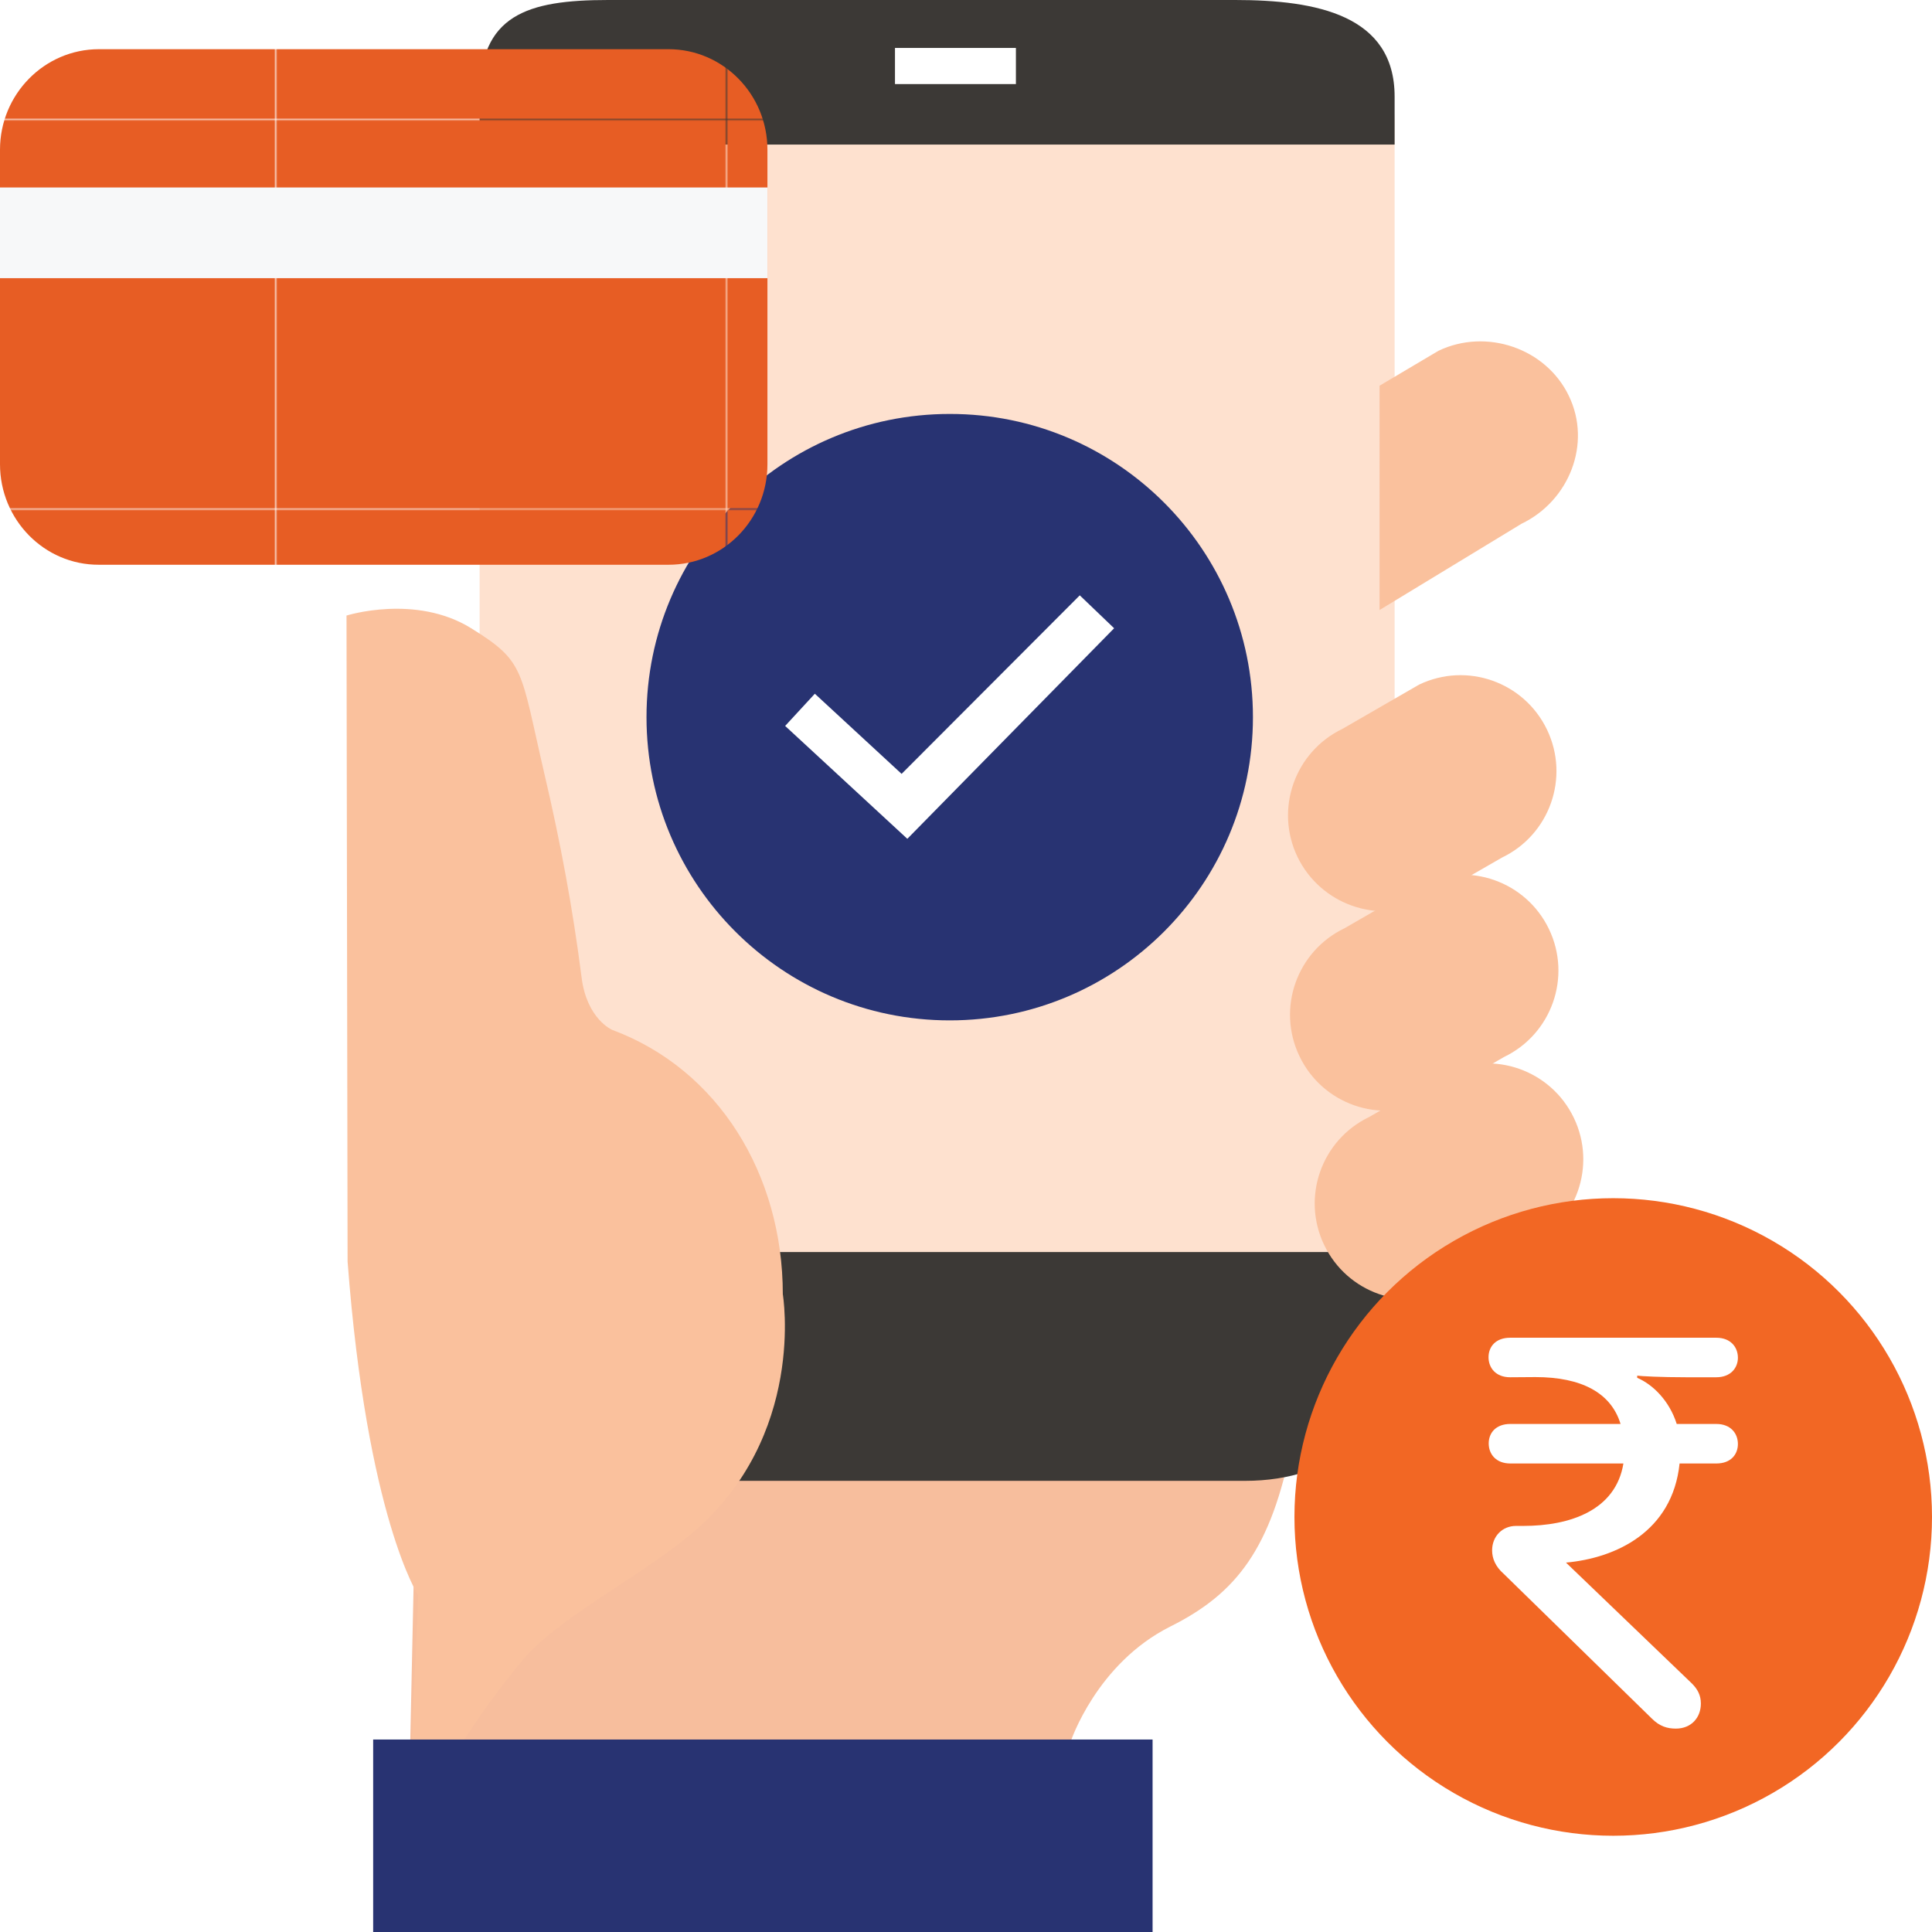
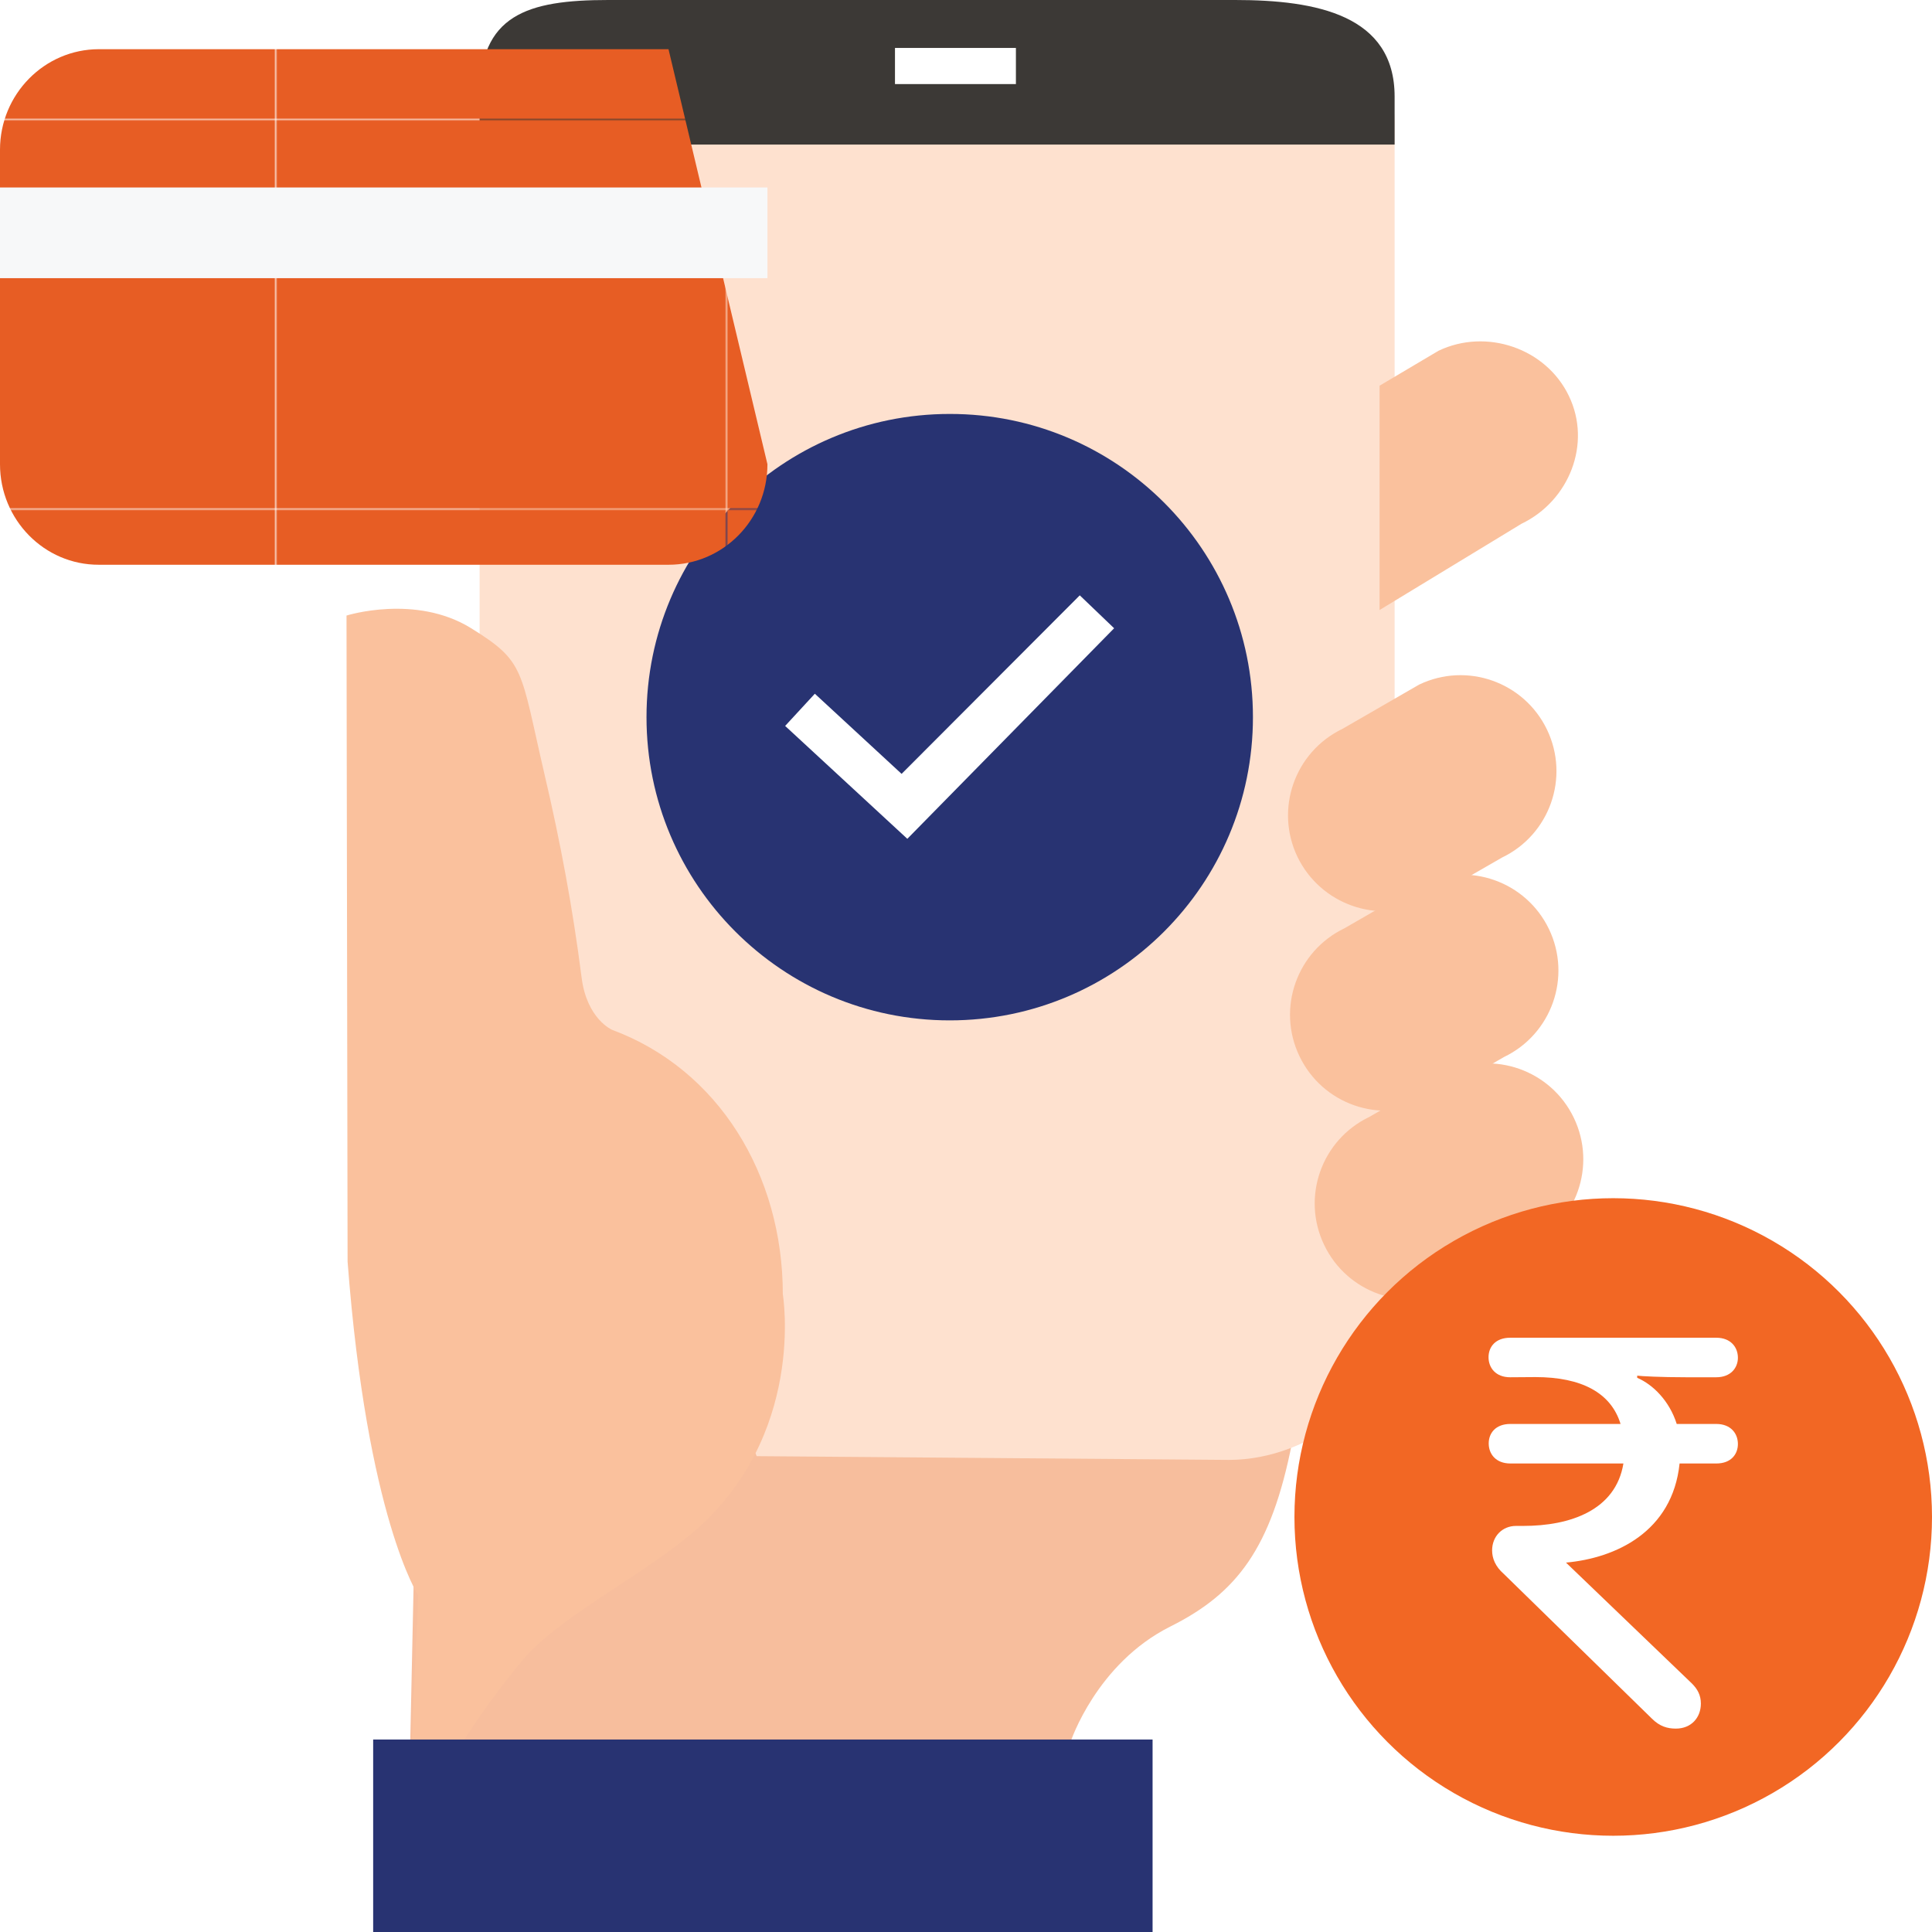
<svg xmlns="http://www.w3.org/2000/svg" xmlns:xlink="http://www.w3.org/1999/xlink" version="1.1" id="Layer_1" x="0px" y="0px" viewBox="0 0 1080 1080" style="enable-background:new 0 0 1080 1080;" xml:space="preserve">
  <style type="text/css">
	.st0{fill:none;}
	.st1{fill:#E75D24;}
	.st2{fill:#F6873E;}
	.st3{fill:#F26724;}
	.st4{fill:#C7C6C5;}
	.st5{fill:#D6D4D4;}
	.st6{fill:#F7BE9D;}
	.st7{fill:#E0B999;}
	.st8{fill:#FEE1CF;}
	.st9{fill:#283372;}
	.st10{fill:#FFFFFF;}
	.st11{fill:#3C3936;}
	.st12{fill:#FAC19D;}
	.st13{fill:url(#SVGID_2_);}
	.st14{fill:#F7F8F9;}
</style>
  <pattern y="1080" width="279.3" height="241.4" patternUnits="userSpaceOnUse" id="SVGID_1_" viewBox="0 -241.4 279.3 241.4" style="overflow:visible;">
    <g>
      <rect x="0" y="-241.4" class="st0" width="279.3" height="241.4" />
      <g>
-         <rect y="-241.4" class="st0" width="279.3" height="241.4" />
        <rect y="-241.4" class="st1" width="279.3" height="241.4" />
      </g>
    </g>
  </pattern>
  <path class="st2" d="M2906.4-131.9l40-55.7c12.2-15.2,36.6-25.8,56-24.3l72,8l-40,56c-10.6,15.1-29.6,25.3-48,24L2906.4-131.9z" />
  <path class="st2" d="M2874.4-107.9l-40-55.7c-12.2-15.2-36.6-25.8-56-24.3l-72,8l40,56c10.6,15.1,29.6,25.3,48,24L2874.4-107.9z" />
  <path class="st3" d="M2994.4-156c0,4.4-3.6,8-8,8h-32c-30.9,0-56,25.1-56,56v40c0,4.4-3.6,8-8,8s-8-3.6-8-8v-16  c0-30.9-25.1-56-56-56h-16c-4.4,0-8-3.6-8-8s3.6-8,8-8h16c23.1,0,44.8,11.1,58.3,29.8c8.3-31.7,36.9-53.8,69.7-53.8h32  C2990.9-164,2994.4-160.4,2994.4-156z" />
  <path class="st4" d="M2810.4,36h112v32h-112V36z" />
  <path class="st5" d="M2794.4,4h112v32h-112V4z" />
  <path class="st4" d="M2810.4-28h112V4h-112V-28z" />
  <path class="st5" d="M2794.4-60h112v32h-112V-60z" />
  <path class="st5" d="M2794.4,132h112v32h-112V132z" />
  <path class="st4" d="M2810.4,100h112v32h-112V100z" />
-   <path class="st4" d="M2810.4,164h112v32h-112V164z" />
  <path class="st5" d="M2794.4,68h112v32h-112V68z" />
  <path class="st6" d="M3026.4,132l-137.1-7.3c-8.6-0.4-16.4,5.3-18.5,13.7c-2.4,9.7,3.5,19.5,13.2,22l0,0l44,11l-61.5,24.6  L2701.8,153c-12.1-3.2-24.6,4.1-27.7,16.2c-2.9,11.2,3,22.8,13.8,27l186.5,71.7l136-32l56,8h72V132L3026.4,132L3026.4,132z" />
  <path class="st7" d="M2962.5,188c-0.7,0-1.3-0.1-1.9-0.2l-34.5-8.6c-4.3-1.1-6.9-5.4-5.9-9.7c1.1-4.3,5.4-6.9,9.7-5.9  c0,0,0.1,0,0.1,0l34.5,8.6c4.3,1.1,6.9,5.4,5.8,9.7C2969.3,185.5,2966.1,188,2962.5,188L2962.5,188z" />
  <g>
    <path class="st6" d="M722.2,806.8c-11.6,58.7-30.7,83.8-67.9,102.4c-41.4,20.7-55.8,64.4-55.8,64.4c0,19.1,16.9,94.6,16.9,94.6   l-388.1-0.1l7-326.1l535-510.6l-20.8,493.3L722.2,806.8z" />
    <path class="st8" d="M691.7,6.7H348.6c-46.3,0-80.5,21.5-80.5,61.9v377L423,814l264,2.1c46.3,0,92.6-37.2,92.6-77.5v-670   C779.6,28.2,738,6.7,691.7,6.7" />
    <path class="st9" d="M700.4,400.9c0,93.6-75.9,169.5-169.5,169.5c-93.6,0-169.5-75.9-169.5-169.5c0-93.6,75.9-169.5,169.5-169.5   C624.5,231.3,700.4,307.2,700.4,400.9" />
    <polygon class="st10" points="507.2,468.9 438.9,405.8 455.5,387.8 504,432.6 603.6,332.8 622.8,351.2  " />
-     <path class="st11" d="M396.5,699.9c15.1,26.9,23.6,50,23.6,83.9c0,18.9-2.6,37.2-7.6,44H696c50.5,0,83.6-29.2,83.6-74.7v-53.2   H396.5z" />
    <path class="st11" d="M779.6,54c0-45.5-43.6-54-89.1-54H340c-45.5,0-71.9,8.4-71.9,54v26.8h511.5L779.6,54L779.6,54z" />
    <rect x="500.3" y="26.8" class="st10" width="67.6" height="20.2" />
    <path class="st12" d="M725.3,479c-12.8-26.7-1.6-58.7,25.2-71.6l42.8-24.7c26.7-12.8,58.7-1.5,71.5,25.2   c12.8,26.7,1.5,58.7-25.2,71.5l-42.9,24.7C770.2,516.9,738.2,505.6,725.3,479" />
    <path class="st12" d="M726.4,590.4c-12.8-26.7-1.5-58.7,25.2-71.5l42.8-24.7c26.7-12.8,58.7-1.5,71.5,25.2   c12.8,26.7,1.5,58.7-25.2,71.5L798,615.6C771.2,628.4,739.2,617.2,726.4,590.4" />
    <path class="st12" d="M740.2,695.9c-12.8-26.7-1.5-58.7,25.2-71.5l42.9-24.7c26.7-12.8,58.7-1.5,71.5,25.2   c12.8,26.7,1.5,58.7-25.2,71.5l-42.9,24.7C785,733.9,753,722.7,740.2,695.9" />
    <path class="st12" d="M877,221.3c-12.8-26.7-46.2-38-72.9-25.2l-32.9,19.5V341l79.3-48.2C877.2,280,889.9,248,877,221.3" />
    <path class="st12" d="M342.2,575.7c0,0-14.2-6-17.1-29.4c-4.9-38.4-11.8-75.5-20.8-113.8c-13.6-58.6-10.6-62.5-40.9-81.3   c-31.1-19.3-69.7-7.1-69.7-7.1l0.6,361.1c10.9,143.2,39.5,186.6,39.5,186.6l-6.4,141.4c0,0,18.6-49.7,64.5-104.9   c20.1-24.2,65.5-46.4,94.8-71.1c64.3-54.2,50.9-133.7,50.9-133.7C437.6,656.7,401.7,597.8,342.2,575.7" />
    <path class="st9" d="M644.3,972.4V1080H208.6V972.4H644.3z" />
    <g>
      <pattern id="SVGID_2_" xlink:href="#SVGID_1_" patternTransform="matrix(0.9 0 0 0.9 2170.589 -1993.776)">
		</pattern>
-       <path class="st13" d="M429,259.5c0,31.1-24.8,56.2-55.3,56.2H55.3C24.8,315.8,0,290.6,0,259.5V83.7c0-31,24.8-56.2,55.3-56.2    h318.4c30.5,0,55.3,25.2,55.3,56.2L429,259.5L429,259.5z" />
+       <path class="st13" d="M429,259.5c0,31.1-24.8,56.2-55.3,56.2H55.3C24.8,315.8,0,290.6,0,259.5V83.7c0-31,24.8-56.2,55.3-56.2    h318.4L429,259.5L429,259.5z" />
      <rect y="104.8" class="st14" width="429" height="50.7" />
    </g>
    <g>
      <circle class="st3" cx="901.8" cy="848" r="178.2" />
      <g>
        <path class="st10" d="M844.2,769.9c-8.1,0-12.1-5.3-12.1-11.2c0-5.9,4-10.9,12.1-10.9h115.2c8.1,0,12.1,5.3,12.1,11.2     c0,5.6-4,10.9-12.1,10.9h-16.8c-14.3,0-25.2-0.6-27.4-0.9v1.2c8.7,3.7,18,12.8,22.1,25.8h22.1c8.1,0,12.1,5.3,12.1,11.2     c0,5.6-3.7,10.9-12.1,10.9h-20.5c-4,38.3-35.8,52.9-63.5,55.4l70.4,67.6c3.1,3.1,5,6.5,5,11.2c0,7.8-5.3,14-14,14     c-4.7,0-9-1.2-13.4-5.6l-82.8-80.9c-4.7-4.1-6.5-8.7-6.5-13.1c0-7.8,5.6-13.7,13.4-13.7h4c26.2,0,51.7-8.7,56-34.9h-63.2     c-8.1,0-12.1-5.3-12.1-11.2c0-5.9,4-10.9,12.1-10.9h61.6c-5.3-17.4-21.8-26.2-47.6-26.2L844.2,769.9L844.2,769.9z" />
      </g>
    </g>
  </g>
</svg>